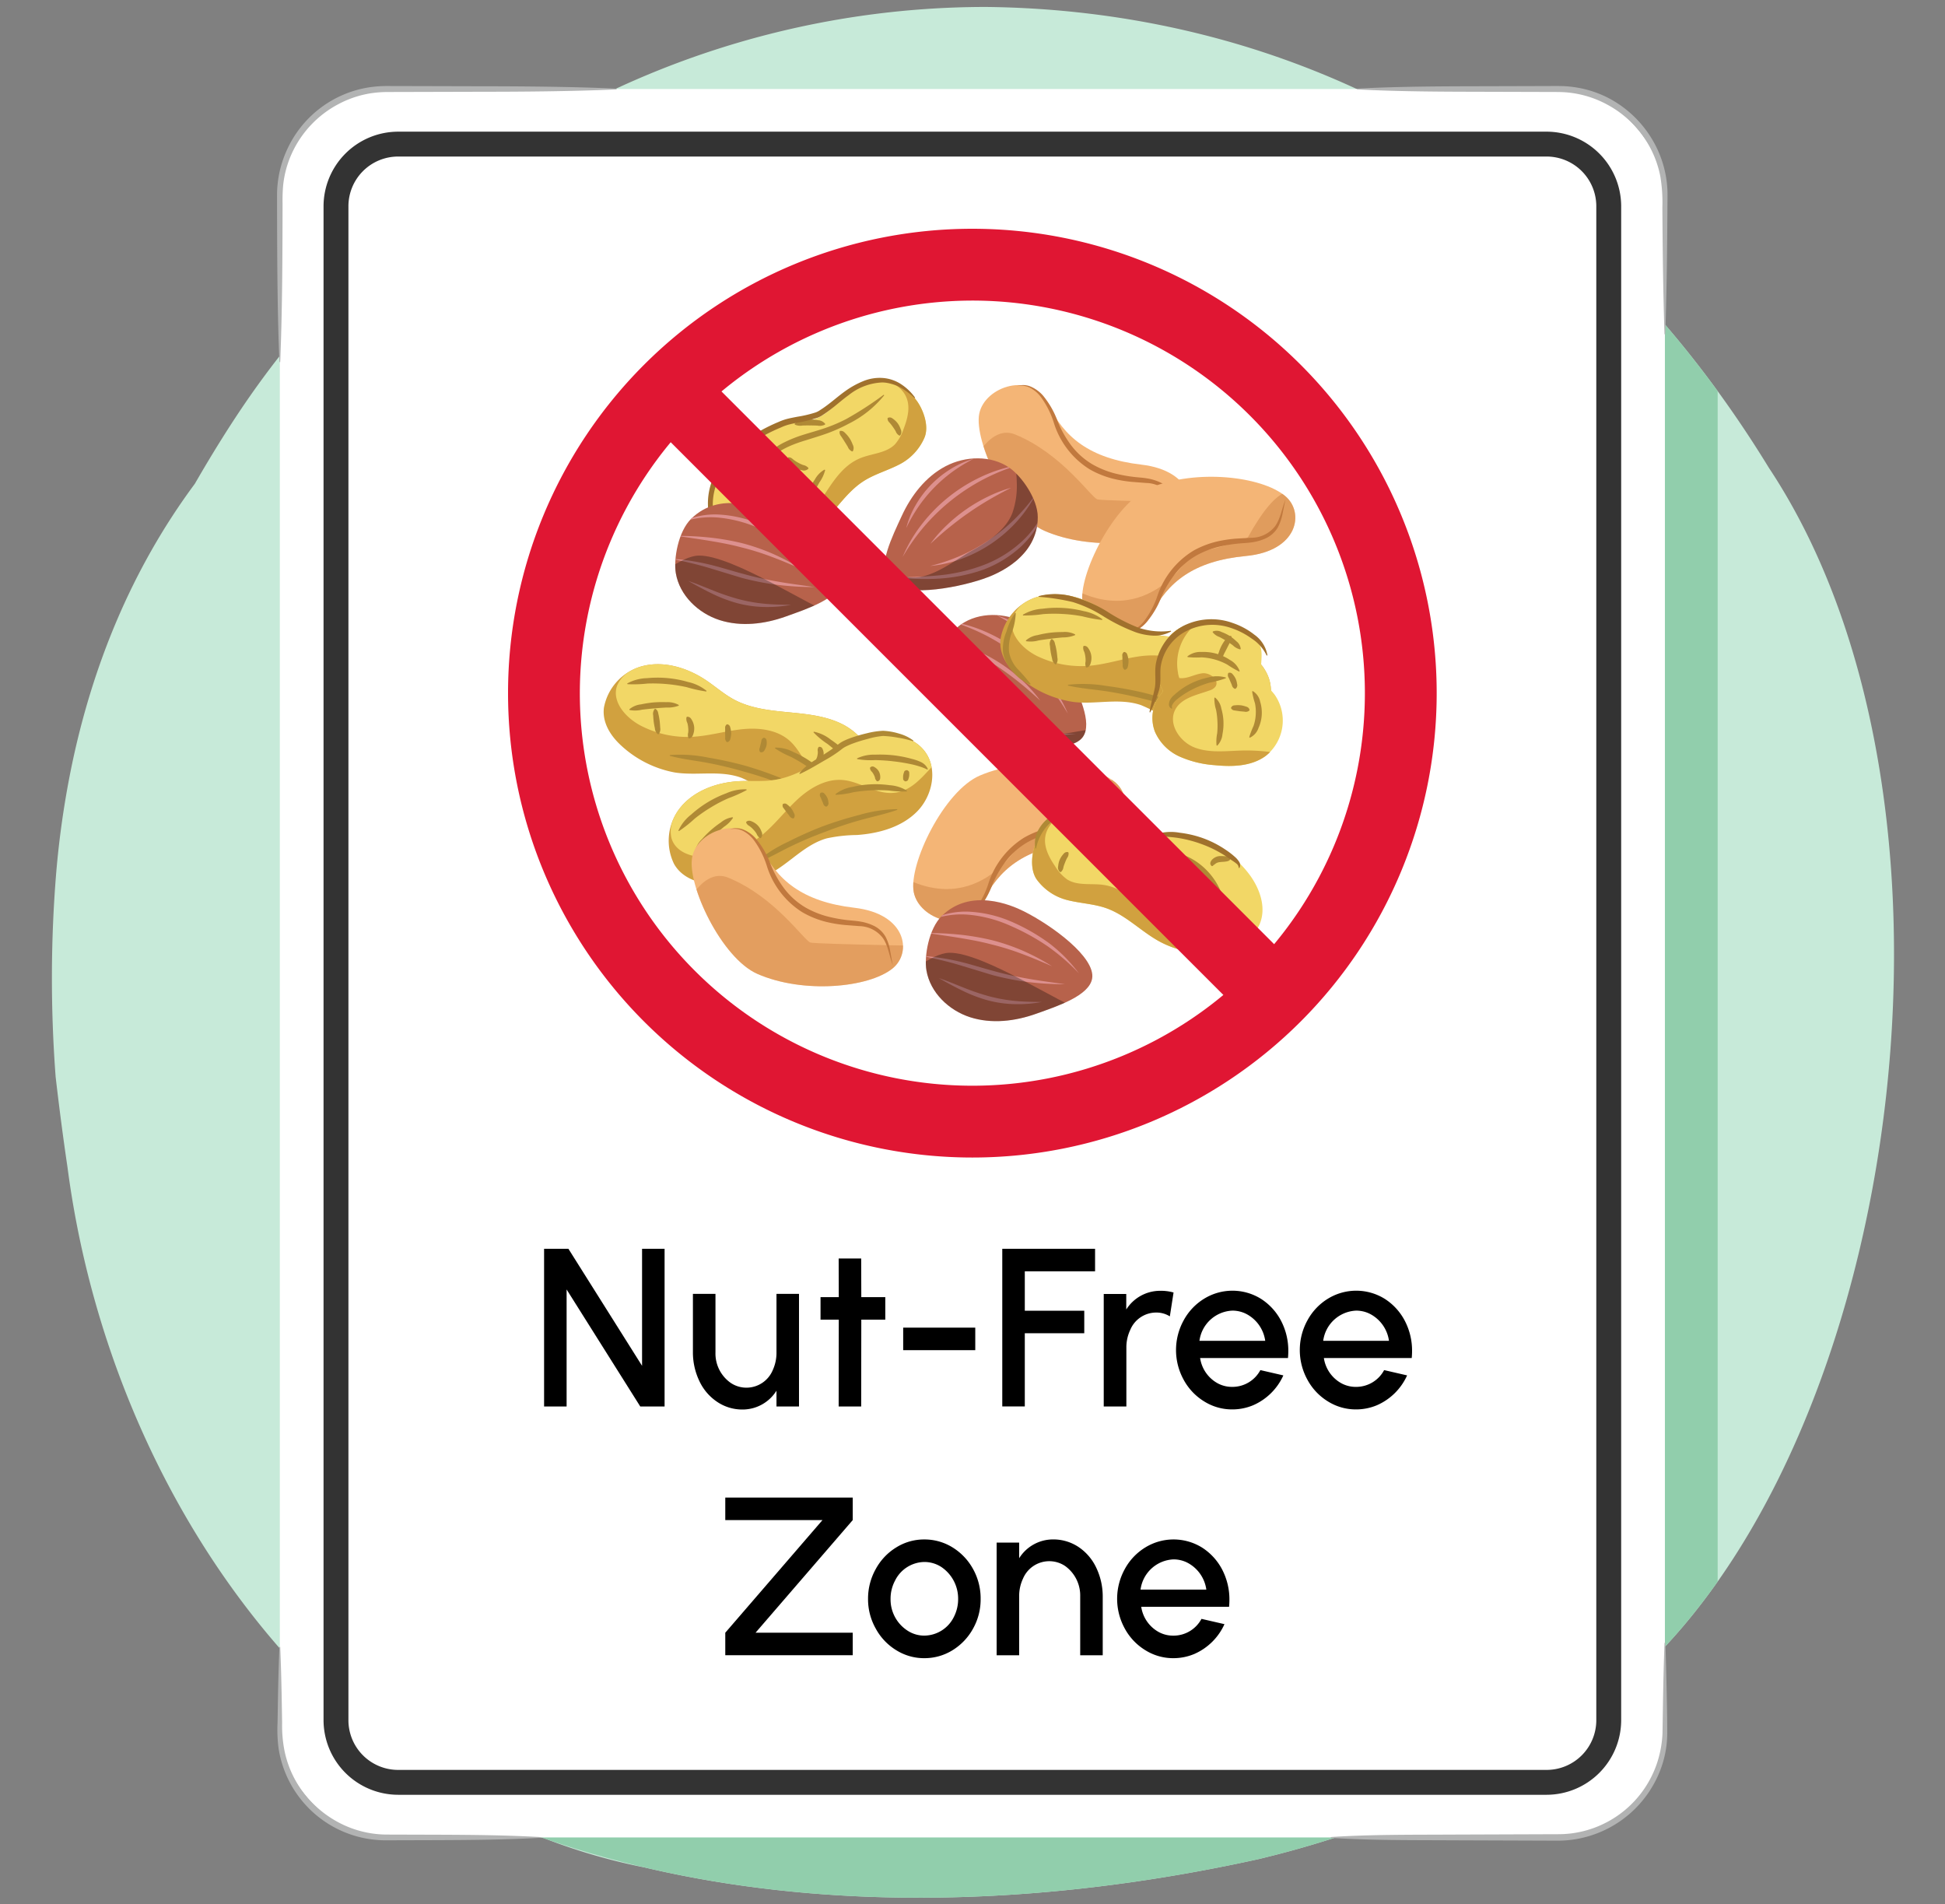
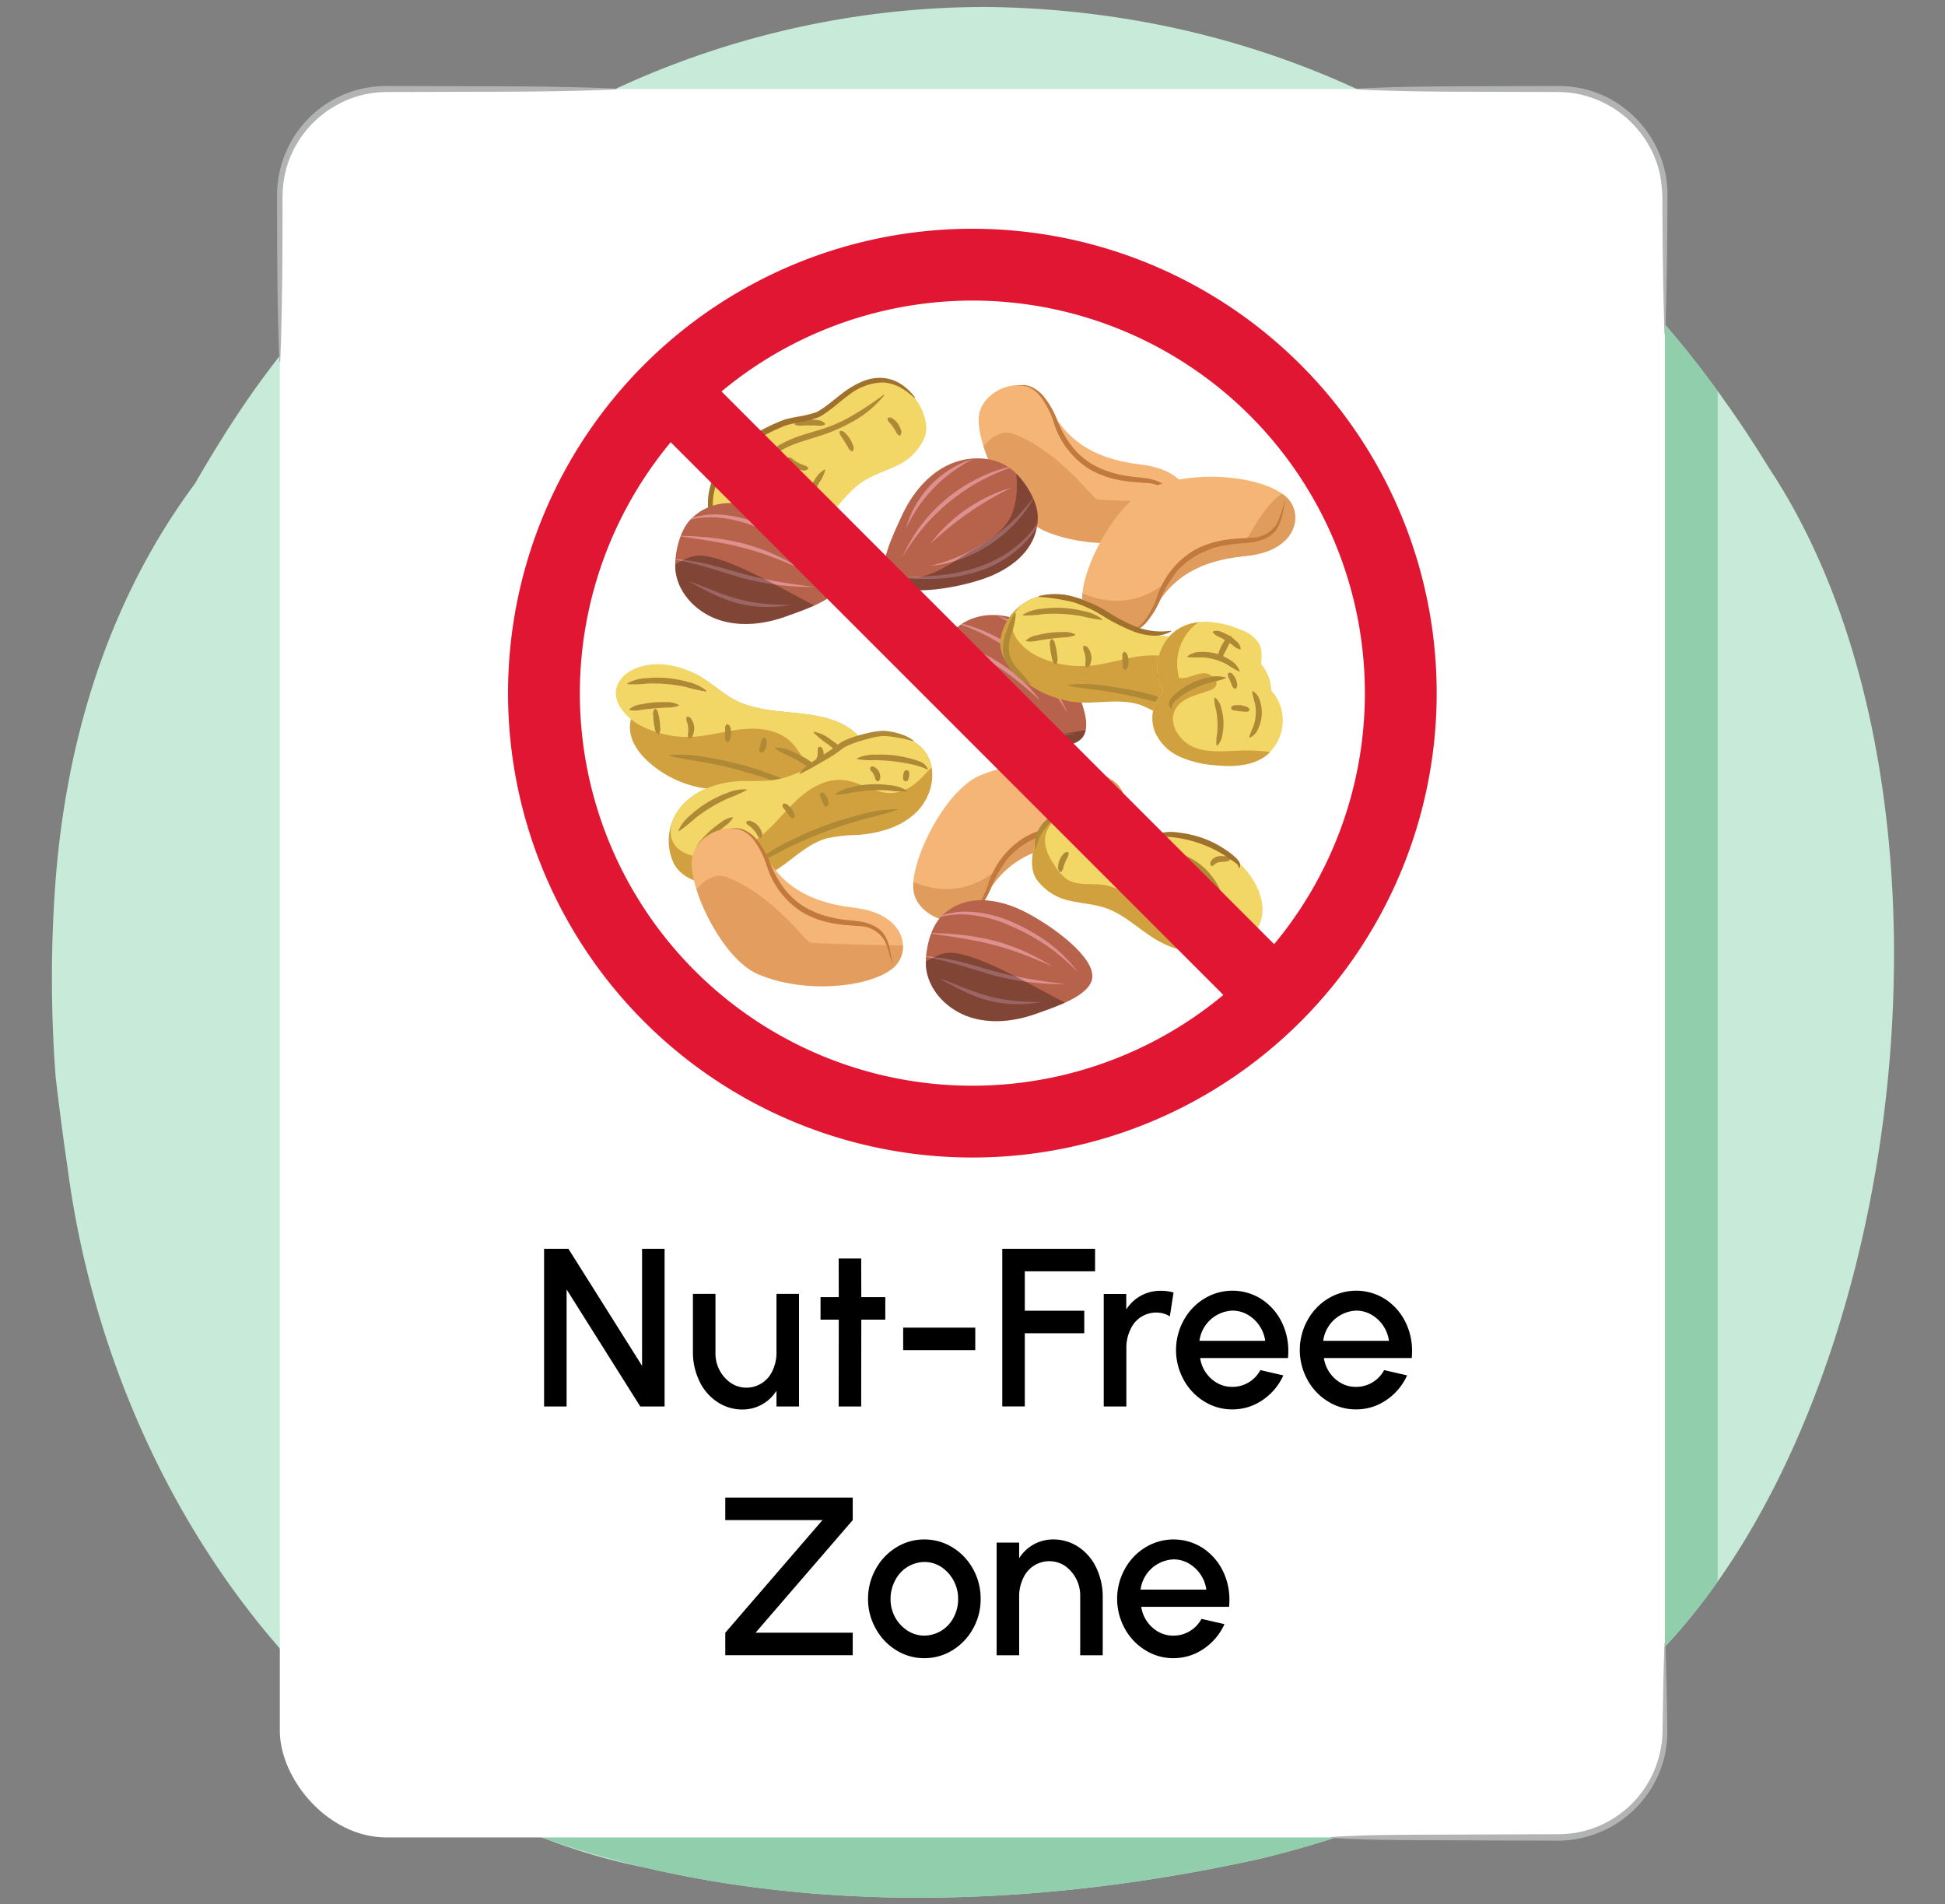
<svg xmlns="http://www.w3.org/2000/svg" width="380" height="372" viewBox="0 0 380 372">
  <rect x="0" y="0" width="380" height="372" fill="#808080" stroke="none" />
  <defs>
    <style>.cls-1,.cls-28{fill:none;}.cls-2{fill:#b7624b;}.cls-3{fill:#c7ead9;}.cls-4{clip-path:url(#clip-path);}.cls-5{fill:#91ceac;}.cls-6{fill:#fff;}.cls-7{fill:#b2b3b3;}.cls-8{fill:#333;}.cls-9{clip-path:url(#clip-path-2);}.cls-10{fill:#dd908e;}.cls-11{opacity:0.3;}.cls-12{fill:#f4b576;}.cls-13{clip-path:url(#clip-path-3);}.cls-14,.cls-17{fill:#d38b4a;}.cls-14{opacity:0.58;}.cls-15{fill:#c1793e;}.cls-16{clip-path:url(#clip-path-4);}.cls-17{opacity:0.53;}.cls-18{clip-path:url(#clip-path-5);}.cls-19{clip-path:url(#clip-path-6);}.cls-20{fill:#d1a13f;}.cls-21{fill:#f2d766;}.cls-22{fill:#af8935;}.cls-23{fill:#a0712d;}.cls-24{clip-path:url(#clip-path-7);}.cls-25{clip-path:url(#clip-path-8);}.cls-26{clip-path:url(#clip-path-9);}.cls-27{fill:#e01633;}.cls-28{stroke:#e01633;stroke-miterlimit:10;stroke-width:14.028px;}</style>
    <clipPath id="clip-path">
      <path class="cls-1" d="M345.6,91.4C305.7,26.18,247.04,1.905,192.544,1.358a171.814,171.814,0,0,0-92.507,27.114A179.7,179.7,0,0,0,48.823,77.4C45.1,82.744,41.564,88.44,38.062,94.509c-12.342,16.642-20.108,35.686-24.2,55.8a177.108,177.108,0,0,0-2.9,20.428c-.522,6.436-.8,12.995-.818,19.621s.22,13.317.728,20.018c4.026,34.629,11.223,74.293,30.275,103.762a98.091,98.091,0,0,0,13.1,16.282c53.35,43.248,126.157,47.207,191.647,32.753q8.048-1.917,16.129-4.574A192.5,192.5,0,0,0,310,334.906C370.279,293.933,390.674,159.363,345.6,91.4Z" />
    </clipPath>
    <clipPath id="clip-path-2">
      <path class="cls-2" d="M187.727,122c3.6-2.511,8.639-2.358,12.527-.314s6.719,5.72,8.555,9.711,4.743,9.826,2.73,12.592c-2.453,3.369-12.852,1.68-18.725-.326-2.69-.919-10.583-4.218-10.583-12.049C182.231,128.03,185.434,123.6,187.727,122Z" />
    </clipPath>
    <clipPath id="clip-path-3">
      <path class="cls-1" d="M217.8,152.752c-4.677-3.789-17.353-5.095-26.347-1.258-7.055,3.009-13.967,17.361-12.934,22.77s10.327,8.471,13.428,2.047,8.148-10.642,18.342-11.741S221.67,155.888,217.8,152.752Z" />
    </clipPath>
    <clipPath id="clip-path-4">
      <path class="cls-1" d="M230.426,102.645c-4.707,3.752-17.393,4.957-26.356,1.05-7.031-3.065-13.829-17.471-12.754-22.872s10.394-8.389,13.444-1.94,8.063,10.7,18.249,11.885S234.323,99.539,230.426,102.645Z" />
    </clipPath>
    <clipPath id="clip-path-5">
      <path class="cls-2" d="M197.25,91.4c-3.6-2.511-8.638-2.358-12.526-.313s-6.719,5.72-8.555,9.711-4.743,9.826-2.73,12.591c2.453,3.369,12.852,1.681,18.725-.326,2.69-.919,10.583-4.218,10.583-12.048C202.747,97.433,199.544,93,197.25,91.4Z" />
    </clipPath>
    <clipPath id="clip-path-6">
      <path class="cls-1" d="M251.092,96.9c-4.624-3.853-17.28-5.335-26.326-1.624-7.1,2.911-14.207,17.165-13.25,22.589s10.209,8.613,13.4,2.233,8.3-10.528,18.5-11.485S254.921,100.09,251.092,96.9Z" />
    </clipPath>
    <clipPath id="clip-path-7">
      <path class="cls-2" d="M132.038,111.98c.734,4.33,4.372,7.814,8.555,9.155s8.789.784,12.922-.7,10.334-3.5,10.9-6.878c.685-4.111-7.808-10.345-13.355-13.128-2.541-1.275-10.426-4.592-16.012.9C132.488,103.831,131.57,109.224,132.038,111.98Z" />
    </clipPath>
    <clipPath id="clip-path-8">
      <path class="cls-1" d="M174.353,189.21c-4.707,3.752-17.393,4.957-26.356,1.05-7.031-3.065-13.829-17.471-12.754-22.872s10.394-8.389,13.444-1.94,8.063,10.7,18.249,11.885S178.25,186.1,174.353,189.21Z" />
    </clipPath>
    <clipPath id="clip-path-9">
      <path class="cls-2" d="M181,189.566c.735,4.331,4.372,7.815,8.556,9.155s8.789.784,12.922-.7,10.333-3.5,10.9-6.877c.684-4.111-7.809-10.345-13.356-13.128-2.541-1.275-10.426-4.593-16.012.9C181.447,181.418,180.529,186.811,181,189.566Z" />
    </clipPath>
  </defs>
  <g id="Guides_Delete_Me_" data-name="Guides (Delete Me)">
    <path class="cls-3" d="M345.6,91.4C305.7,26.18,247.04,1.905,192.544,1.358a171.814,171.814,0,0,0-92.507,27.114A179.7,179.7,0,0,0,48.823,77.4C45.1,82.744,41.564,88.44,38.062,94.509c-12.342,16.642-20.108,35.686-24.2,55.8a177.108,177.108,0,0,0-2.9,20.428c-.522,6.436-.8,12.995-.818,19.621s.22,13.317.728,20.018c.671,5.772,1.43,11.683,2.318,17.661,8.356,64.031,51.069,124.578,112.7,136.758q9.695,2.273,19.625,3.639c33.057,4.59,67.631,1.966,100.376-5.261q8.048-1.917,16.129-4.574A192.5,192.5,0,0,0,310,334.906C370.279,293.933,390.674,159.363,345.6,91.4Z" />
    <g class="cls-4">
      <rect class="cls-5" x="84.976" y="30.697" width="250.609" height="341.55" rx="20.826" />
    </g>
    <rect class="cls-6" x="54.668" y="17.39" width="270.609" height="341.55" rx="20.826" />
    <path class="cls-7" d="M265.144,17.313c8.257-.435,16.514-.45,24.772-.468l12.386-.036c1.037,0,2.049-.02,3.123.014a22.131,22.131,0,0,1,3.162.368,20.957,20.957,0,0,1,5.986,2.13,21.624,21.624,0,0,1,8.8,8.953,21.167,21.167,0,0,1,2.067,5.987,20.764,20.764,0,0,1,.34,3.154c.022,1.071-.007,2.075-.009,3.116-.052,8.257-.148,16.515-.417,24.772H325.2c-.27-8.257-.366-16.515-.418-24.772a30.587,30.587,0,0,0-.4-6.07A20.026,20.026,0,0,0,322.37,28.8a20.431,20.431,0,0,0-8.391-8.382,20.216,20.216,0,0,0-8.608-2.417c-.989-.043-2.042-.027-3.069-.035l-12.386-.035c-8.258-.019-16.515-.033-24.772-.469Z" />
    <path class="cls-7" d="M54.592,70.729c-.375-9.181-.43-18.362-.456-27.543l-.007-3.443c.007-1.136-.036-2.312.083-3.491A21.088,21.088,0,0,1,55.99,29.44,21.223,21.223,0,0,1,72.179,17.05a23.558,23.558,0,0,1,3.523-.245l3.443.008,13.772.036c9.181.008,18.362.066,27.543.464v.153c-9.181.4-18.362.457-27.543.464l-13.772.036-3.443.009a22.222,22.222,0,0,0-3.337.259,20.2,20.2,0,0,0-6.3,2.137,20.508,20.508,0,0,0-9.024,9.547,19.943,19.943,0,0,0-1.735,6.435,33.226,33.226,0,0,0-.1,3.39L55.2,43.186c-.025,9.181-.08,18.362-.455,27.543Z" />
-     <path class="cls-8" d="M302.173,30.58a9.712,9.712,0,0,1,9.7,9.7V336.049a9.712,9.712,0,0,1-9.7,9.7H77.773a9.712,9.712,0,0,1-9.7-9.7V40.281a9.712,9.712,0,0,1,9.7-9.7h224.4m0-4.86H77.773A14.6,14.6,0,0,0,63.212,40.281V336.049a14.6,14.6,0,0,0,14.561,14.56h224.4a14.6,14.6,0,0,0,14.561-14.56V40.281A14.6,14.6,0,0,0,302.173,25.72Z" />
    <path class="cls-2" d="M187.727,122c3.6-2.511,8.639-2.358,12.527-.314s6.719,5.72,8.555,9.711,4.743,9.826,2.73,12.592c-2.453,3.369-12.852,1.68-18.725-.326-2.69-.919-10.583-4.218-10.583-12.049C182.231,128.03,185.434,123.6,187.727,122Z" />
    <g class="cls-9">
      <path class="cls-10" d="M208.635,139.414a40.674,40.674,0,0,0-4.268-6.026,39.272,39.272,0,0,0-11.429-9.1,40.607,40.607,0,0,0-6.828-2.813,27.994,27.994,0,0,1,7.111,2.24,31.485,31.485,0,0,1,11.639,9.271A28.089,28.089,0,0,1,208.635,139.414Z" />
      <path class="cls-10" d="M203.245,141.159A23.992,23.992,0,0,1,197,139.717a27.163,27.163,0,0,1-10.606-7.155,24.029,24.029,0,0,1-3.673-5.249,37.6,37.6,0,0,0,4.133,4.8,35.432,35.432,0,0,0,10.385,7.009A37.388,37.388,0,0,0,203.245,141.159Z" />
      <path class="cls-10" d="M203.214,136.841c-1.2-1.09-2.4-2.164-3.641-3.176s-2.515-1.983-3.833-2.887c-1.308-.92-2.666-1.765-4.042-2.586s-2.806-1.559-4.246-2.307A26.506,26.506,0,0,1,192,127.629a31.321,31.321,0,0,1,8,5.559A26.774,26.774,0,0,1,203.214,136.841Z" />
      <path class="cls-10" d="M210.281,143.33a47.617,47.617,0,0,1-8.719.3,31.605,31.605,0,0,1-8.6-1.718,22.563,22.563,0,0,1-7.5-4.583,18.847,18.847,0,0,1-2.825-3.377,15.1,15.1,0,0,1-1.8-3.982,18.352,18.352,0,0,0,5.05,6.885,23.21,23.21,0,0,0,7.356,4.278A33.7,33.7,0,0,0,201.616,143,78.078,78.078,0,0,0,210.281,143.33Z" />
      <path class="cls-10" d="M207.92,133.742a31.631,31.631,0,0,0-2.4-4.169,28.614,28.614,0,0,0-6.609-6.8,31.563,31.563,0,0,0-4.1-2.519,17.337,17.337,0,0,1,4.453,1.988,20.045,20.045,0,0,1,6.79,6.993A17.344,17.344,0,0,1,207.92,133.742Z" />
      <path class="cls-11" d="M185.668,119.326a.459.459,0,0,1,.667.272c.377,1.728.016,3.453-.006,5.2a15.991,15.991,0,0,0,.864,6.024c1.288,3.341,4.752,5.595,7.755,7.263,3.25,1.806,6.6,4.549,10.254,5.22,3.526.648,8.7-2.058,11.778-.078a2.5,2.5,0,0,1,.5,3.86c-3.1,3.558-10.254,2.221-14.308,1.457a34.707,34.707,0,0,1-13.679-5.908c-3.806-2.734-7.353-6.209-8.256-11C180.494,127.7,181.874,121.4,185.668,119.326Z" />
    </g>
    <path class="cls-12" d="M217.8,152.752c-4.677-3.789-17.353-5.095-26.347-1.258-7.055,3.009-13.967,17.361-12.934,22.77s10.327,8.471,13.428,2.047,8.148-10.642,18.342-11.741S221.67,155.888,217.8,152.752Z" />
    <g class="cls-13">
      <path class="cls-14" d="M219.583,164.364c2.689-6.842,7.8-10.006,3.907-11.653s-6.846-3-12.876,8.221c-1.377,1.1-11.136,3.4-11.136,3.4s-9,16.982-26.171,5.158c-11.687-8.046-1.313,20.278,7.915,16.593s23-14.393,24.23-14.72S219.583,164.364,219.583,164.364Z" />
    </g>
    <path class="cls-15" d="M217.884,153.408c-.225.922-.362,1.856-.554,2.789a9.146,9.146,0,0,1-.917,2.757A5.3,5.3,0,0,1,214.244,161a9.518,9.518,0,0,1-2.824.883c-.979.163-1.92.183-2.84.3a27.654,27.654,0,0,0-2.747.458,17.776,17.776,0,0,0-5.137,1.917,14.345,14.345,0,0,0-4.1,3.578,20.707,20.707,0,0,0-2.757,4.793,16.834,16.834,0,0,1-2.9,4.978,6.707,6.707,0,0,1-2.347,1.705,3.682,3.682,0,0,1-2.819.067,3.736,3.736,0,0,0,2.708-.314,6.335,6.335,0,0,0,2.081-1.782,17.208,17.208,0,0,0,2.534-4.94,16.419,16.419,0,0,1,7.041-9.044,18.111,18.111,0,0,1,5.475-2.009,25.4,25.4,0,0,1,2.866-.4l2.82-.195a5.923,5.923,0,0,0,4.629-2.341C216.956,157.146,217.175,155.162,217.884,153.408Z" />
    <path class="cls-12" d="M230.426,102.645c-4.707,3.752-17.393,4.957-26.356,1.05-7.031-3.065-13.829-17.471-12.754-22.872s10.394-8.389,13.444-1.94,8.063,10.7,18.249,11.885S234.323,99.539,230.426,102.645Z" />
    <g class="cls-16">
      <path class="cls-17" d="M243.332,98.33c2.634,6.863-8.5,4.527-12.4,6.144s-20,16.59-20.069,12.413c-1.368-1.113-12.989-4.175-12.989-4.175s-3.578-28.961-8.815-15.773.08-15.82,9.279-12.062,14.852,12.344,16.082,12.68S243.332,98.33,243.332,98.33Z" />
    </g>
    <path class="cls-15" d="M230.517,101.99c-.695-1.76-.9-3.746-1.916-5.26a5.923,5.923,0,0,0-4.61-2.377l-2.818-.217a25.383,25.383,0,0,1-2.863-.427,18.09,18.09,0,0,1-5.458-2.053,16.425,16.425,0,0,1-6.971-9.1,17.153,17.153,0,0,0-2.494-4.96,6.326,6.326,0,0,0-2.067-1.8,3.733,3.733,0,0,0-2.706-.336,3.683,3.683,0,0,1,2.819.089,6.739,6.739,0,0,1,2.334,1.724,16.844,16.844,0,0,1,2.862,5,20.674,20.674,0,0,0,2.719,4.815,14.384,14.384,0,0,0,4.069,3.611,17.835,17.835,0,0,0,5.122,1.957,27.6,27.6,0,0,0,2.744.479c.918.125,1.859.152,2.837.322a9.542,9.542,0,0,1,2.818.906,5.3,5.3,0,0,1,2.152,2.065,9.134,9.134,0,0,1,.9,2.764C230.17,100.131,230.3,101.065,230.517,101.99Z" />
    <path class="cls-2" d="M197.25,91.4c-3.6-2.511-8.638-2.358-12.526-.313s-6.719,5.72-8.555,9.711-4.743,9.826-2.73,12.591c2.453,3.369,12.852,1.681,18.725-.326,2.69-.919,10.583-4.218,10.583-12.048C202.747,97.433,199.544,93,197.25,91.4Z" />
    <g class="cls-18">
      <path class="cls-10" d="M176.343,108.817a28.089,28.089,0,0,1,3.775-6.429,31.5,31.5,0,0,1,11.639-9.272,28.034,28.034,0,0,1,7.111-2.24,40.691,40.691,0,0,0-6.828,2.813,39.316,39.316,0,0,0-11.429,9.1A40.683,40.683,0,0,0,176.343,108.817Z" />
      <path class="cls-10" d="M181.733,110.562a37.49,37.49,0,0,0,6-2.033,35.432,35.432,0,0,0,10.385-7.009,37.459,37.459,0,0,0,4.133-4.8,23.981,23.981,0,0,1-3.673,5.249,27.163,27.163,0,0,1-10.606,7.155A23.993,23.993,0,0,1,181.733,110.562Z" />
      <path class="cls-10" d="M181.764,106.244a26.655,26.655,0,0,1,3.22-3.653,31.358,31.358,0,0,1,8-5.56,26.588,26.588,0,0,1,4.547-1.744c-1.44.748-2.864,1.494-4.246,2.308s-2.734,1.665-4.042,2.585c-1.318.9-2.583,1.883-3.833,2.887S182.966,105.154,181.764,106.244Z" />
      <path class="cls-10" d="M174.7,112.733a77.837,77.837,0,0,0,8.665-.333,33.66,33.66,0,0,0,8.371-1.863,23.2,23.2,0,0,0,7.356-4.278,18.341,18.341,0,0,0,5.05-6.884,15.1,15.1,0,0,1-1.8,3.982,18.875,18.875,0,0,1-2.825,3.376,22.576,22.576,0,0,1-7.5,4.584,31.6,31.6,0,0,1-8.6,1.717A47.617,47.617,0,0,1,174.7,112.733Z" />
      <path class="cls-10" d="M177.058,103.145a17.329,17.329,0,0,1,1.859-4.509,20.023,20.023,0,0,1,6.79-6.993,17.337,17.337,0,0,1,4.453-1.988,31.666,31.666,0,0,0-4.1,2.518,28.563,28.563,0,0,0-6.609,6.8A31.357,31.357,0,0,0,177.058,103.145Z" />
      <path class="cls-11" d="M199.31,88.729a.459.459,0,0,0-.667.271c-.377,1.729-.016,3.454.006,5.2a16,16,0,0,1-.864,6.025c-1.289,3.341-4.752,5.594-7.755,7.263-3.25,1.8-6.6,4.549-10.254,5.22-3.526.647-8.7-2.059-11.779-.078a2.5,2.5,0,0,0-.5,3.859c3.1,3.559,10.254,2.221,14.308,1.458a34.721,34.721,0,0,0,13.679-5.908c3.806-2.734,7.353-6.209,8.256-11.005C204.484,97.1,203.1,90.807,199.31,88.729Z" />
    </g>
    <path class="cls-12" d="M251.092,96.9c-4.624-3.853-17.28-5.335-26.326-1.624-7.1,2.911-14.207,17.165-13.25,22.589s10.209,8.613,13.4,2.233,8.3-10.528,18.5-11.485S254.921,100.09,251.092,96.9Z" />
    <g class="cls-19">
      <path class="cls-14" d="M252.716,108.536c2.784-6.8,7.935-9.9,4.069-11.6s-6.8-3.093-12.989,8.041c-1.392,1.082-11.183,3.247-11.183,3.247s-9.229,16.855-26.239,4.794c-11.575-8.208-1.595,20.257,7.683,16.7s23.2-14.071,24.433-14.381S252.716,108.536,252.716,108.536Z" />
    </g>
    <path class="cls-15" d="M251.17,97.557c-.238.92-.388,1.851-.593,2.782a9.164,9.164,0,0,1-.955,2.743,5.3,5.3,0,0,1-2.2,2.018,9.53,9.53,0,0,1-2.837.844c-.981.149-1.923.156-2.843.261a27.459,27.459,0,0,0-2.754.419,17.814,17.814,0,0,0-5.163,1.845,14.386,14.386,0,0,0-4.147,3.521,20.672,20.672,0,0,0-2.823,4.755,16.863,16.863,0,0,1-2.971,4.936,6.718,6.718,0,0,1-2.371,1.673,3.681,3.681,0,0,1-2.82.027,3.735,3.735,0,0,0,2.713-.276,6.313,6.313,0,0,0,2.105-1.753,17.162,17.162,0,0,0,2.6-4.9,16.427,16.427,0,0,1,7.167-8.945,18.132,18.132,0,0,1,5.5-1.933,25.4,25.4,0,0,1,2.871-.364l2.823-.156a5.923,5.923,0,0,0,4.661-2.276C250.189,101.283,250.436,99.3,251.17,97.557Z" />
-     <path class="cls-20" d="M137.959,132.894c1.823,1.225,3.48,2.7,5.413,3.747,3.187,1.719,6.894,2.135,10.5,2.483s7.306.685,10.56,2.275,6.011,4.746,6.018,8.367c.007,4.293-3.974,7.845-8.217,8.5s-8.534-1-12.158-3.306a29.518,29.518,0,0,0-5.123-2.981c-4.211-1.605-8.814-.381-13.163-1.085a21.056,21.056,0,0,1-10.575-5.386c-2-1.881-3.584-4.419-3.223-7.269a10.369,10.369,0,0,1,6.839-7.911C129.274,128.86,134.2,130.37,137.959,132.894Z" />
+     <path class="cls-20" d="M137.959,132.894c1.823,1.225,3.48,2.7,5.413,3.747,3.187,1.719,6.894,2.135,10.5,2.483s7.306.685,10.56,2.275,6.011,4.746,6.018,8.367c.007,4.293-3.974,7.845-8.217,8.5s-8.534-1-12.158-3.306c-4.211-1.605-8.814-.381-13.163-1.085a21.056,21.056,0,0,1-10.575-5.386c-2-1.881-3.584-4.419-3.223-7.269a10.369,10.369,0,0,1,6.839-7.911C129.274,128.86,134.2,130.37,137.959,132.894Z" />
    <path class="cls-21" d="M164.431,141.4c-3.254-1.59-6.955-1.927-10.56-2.275s-7.312-.764-10.5-2.483c-1.933-1.042-3.59-2.522-5.413-3.747-3.755-2.524-8.685-4.034-13.13-2.567a9.491,9.491,0,0,0-1.572.7,5.832,5.832,0,0,0-2.671,2.872c-1.161,3.125,1.665,6.336,4.627,7.867a19.777,19.777,0,0,0,9.967,2.173c3.284-.157,6.475-1.132,9.745-1.479s6.852.044,9.318,2.218c2.4,2.118,3.352,5.576,5.9,7.519,2.924,2.233,6.241,1.395,9.531.8a7.227,7.227,0,0,0,.779-3.228C170.442,146.145,167.685,142.988,164.431,141.4Z" />
    <path class="cls-22" d="M128.059,138.467c.529.351.507.773.61,1.179s.154.818.218,1.229c.04.413.083.827.093,1.244a1.6,1.6,0,0,1-.289,1.294l-.143.018a1.591,1.591,0,0,1-.605-1.179c-.1-.407-.158-.818-.223-1.228-.042-.414-.089-.827-.1-1.245a1.52,1.52,0,0,1,.3-1.294Z" />
    <path class="cls-22" d="M134.229,140.018c.625-.027.824.422,1.026.783a3.388,3.388,0,0,1,.369,1.229,3.447,3.447,0,0,1-.139,1.274c-.122.4-.271.856-.859.961l-.122-.075a1.805,1.805,0,0,1-.042-1.106,4.52,4.52,0,0,0-.01-.945,4.585,4.585,0,0,0-.17-.929,1.665,1.665,0,0,1-.159-1.1Z" />
    <path class="cls-22" d="M142.1,141.483c.542.168.532.509.622.807a4.174,4.174,0,0,1,.124.937,4.288,4.288,0,0,1-.119.938c-.075.3-.1.633-.609.814l-.139-.035a1.012,1.012,0,0,1-.291-.9l-.019-.807.006-.806c.015-.28-.107-.513.286-.908Z" />
    <path class="cls-22" d="M149.3,144.114c.515.187.456.5.492.772a2.748,2.748,0,0,1-.063.843,2.835,2.835,0,0,1-.341.774.718.718,0,0,1-.791.456l-.116-.085a.836.836,0,0,1-.042-.812c.05-.209.109-.409.147-.615.061-.2.1-.405.152-.614a.791.791,0,0,1,.42-.7Z" />
    <path class="cls-22" d="M130.862,147.5a27.007,27.007,0,0,1,7.481.492,73.393,73.393,0,0,1,7.335,1.611,75.1,75.1,0,0,1,7.091,2.473,28,28,0,0,1,6.631,3.5l-.066.127c-2.407-.743-4.633-1.785-6.942-2.669a73.844,73.844,0,0,0-7.034-2.3c-2.368-.689-4.769-1.271-7.2-1.725s-4.875-.7-7.311-1.366Z" />
    <path class="cls-22" d="M151.449,146.044a7.19,7.19,0,0,1,3.515.845,19.645,19.645,0,0,1,6,4.018,7.466,7.466,0,0,1,2.126,2.923l-.111.089a18.92,18.92,0,0,1-2.721-2.24,30.309,30.309,0,0,0-5.741-3.834,17.244,17.244,0,0,1-3.107-1.664Z" />
    <path class="cls-22" d="M159,142.936a7.691,7.691,0,0,1,3.286,1.537,22.721,22.721,0,0,1,5.285,4.952,9.174,9.174,0,0,1,1.041,1.538,2.777,2.777,0,0,1,.267,1.891l-.142.013a9.814,9.814,0,0,0-.9-1.444,15.486,15.486,0,0,0-1.069-1.33,34.257,34.257,0,0,0-2.442-2.5c-.84-.806-1.74-1.546-2.657-2.267a15.316,15.316,0,0,1-2.736-2.267Z" />
    <path class="cls-22" d="M160.015,145.892c.572-.042.681.368.793.672a2.132,2.132,0,0,1-.3,1.961c-.189.266-.443.593-.953.41l-.084-.116a1.147,1.147,0,0,1,.128-.812,2.767,2.767,0,0,0,.138-.6,2.933,2.933,0,0,0,.042-.615,1.059,1.059,0,0,1,.123-.814Z" />
    <path class="cls-22" d="M165.515,150.651c.213.468.03.545-.062.711a3.245,3.245,0,0,1-.345.433,3.311,3.311,0,0,1-.433.345c-.157.1-.262.256-.708.072l-.1-.1c-.188-.445-.035-.551.066-.709a3.47,3.47,0,0,1,.341-.436,3.237,3.237,0,0,1,.43-.348c.165-.094.24-.278.711-.069Z" />
    <path class="cls-22" d="M122.954,138.558a4.289,4.289,0,0,1,2.3-.963,20.616,20.616,0,0,1,2.448-.378,20.878,20.878,0,0,1,2.476-.048,4.485,4.485,0,0,1,2.436.544l-.011.143a6.153,6.153,0,0,1-2.421.36c-.8.046-1.588.092-2.378.174-.792.058-1.58.154-2.371.246a5.745,5.745,0,0,1-2.447.06Z" />
    <path class="cls-22" d="M122.545,133.513a8.422,8.422,0,0,1,3.881-1.037,21.3,21.3,0,0,1,7.993.748,8.731,8.731,0,0,1,3.625,1.73l-.058.131a27.282,27.282,0,0,1-3.828-.848,30.516,30.516,0,0,0-7.662-.707,24.364,24.364,0,0,1-3.918.122Z" />
    <path class="cls-20" d="M215.22,118.917c1.865,1.159,3.575,2.578,5.544,3.551,3.247,1.6,6.966,1.886,10.581,2.1s7.326.422,10.635,1.893,6.178,4.527,6.315,8.146c.161,4.29-3.689,7.982-7.906,8.788s-8.565-.695-12.269-2.866a29.471,29.471,0,0,0-5.227-2.795c-4.266-1.452-8.822-.064-13.193-.611a21.04,21.04,0,0,1-10.762-5c-2.071-1.807-3.741-4.286-3.483-7.148a10.369,10.369,0,0,1,6.55-8.151C206.4,115.2,211.376,116.53,215.22,118.917Z" />
    <path class="cls-21" d="M241.98,126.465c-3.309-1.471-7.02-1.675-10.635-1.893s-7.334-.5-10.581-2.1c-1.969-.973-3.679-2.392-5.544-3.551-3.844-2.387-8.825-3.718-13.215-2.092a9.45,9.45,0,0,0-1.546.752,5.833,5.833,0,0,0-2.565,2.966c-1.049,3.164,1.892,6.272,4.906,7.695a19.776,19.776,0,0,0,10.039,1.814c3.276-.275,6.431-1.364,9.685-1.829s6.85-.2,9.392,1.882c2.475,2.03,3.551,5.452,6.163,7.3,3,2.126,6.287,1.17,9.554.457a7.223,7.223,0,0,0,.662-3.253C248.158,130.992,245.289,127.936,241.98,126.465Z" />
    <path class="cls-22" d="M205.526,124.843c.542.332.534.754.652,1.156s.184.812.262,1.22c.055.413.113.824.138,1.241a1.591,1.591,0,0,1-.243,1.3l-.141.024a1.594,1.594,0,0,1-.648-1.157c-.11-.4-.187-.812-.267-1.22-.056-.411-.118-.822-.143-1.239a1.524,1.524,0,0,1,.248-1.305Z" />
    <path class="cls-22" d="M211.748,126.171c.624-.049.839.392,1.054.746a3.23,3.23,0,0,1,.319,2.493c-.107.4-.24.865-.824.991l-.125-.07a1.813,1.813,0,0,1-.081-1.1,4.5,4.5,0,0,0-.044-.944,4.693,4.693,0,0,0-.2-.922,1.67,1.67,0,0,1-.2-1.09Z" />
    <path class="cls-22" d="M219.671,127.352c.547.149.55.489.651.784a4.216,4.216,0,0,1,.157.932,4.313,4.313,0,0,1-.085.942c-.065.3-.081.636-.58.836l-.14-.03a1.013,1.013,0,0,1-.323-.894l-.048-.805-.023-.806c0-.28-.126-.509.253-.918Z" />
    <path class="cls-22" d="M226.96,129.723c.522.168.474.483.52.754a2.749,2.749,0,0,1-.033.844,2.8,2.8,0,0,1-.313.786c-.14.235-.259.521-.774.484l-.118-.081a.835.835,0,0,1-.072-.809c.042-.212.095-.414.125-.621.054-.2.083-.408.129-.618a.792.792,0,0,1,.4-.713Z" />
    <path class="cls-22" d="M208.652,133.772a27.027,27.027,0,0,1,7.494.223,73.534,73.534,0,0,1,7.388,1.346,74.918,74.918,0,0,1,7.175,2.217,27.972,27.972,0,0,1,6.753,3.256l-.061.129c-2.432-.656-4.7-1.617-7.034-2.417a73.661,73.661,0,0,0-7.112-2.043c-2.391-.6-4.811-1.1-7.253-1.465s-4.9-.527-7.355-1.1Z" />
    <path class="cls-22" d="M229.173,131.574a7.2,7.2,0,0,1,3.544.718,19.615,19.615,0,0,1,6.138,3.8,7.454,7.454,0,0,1,2.23,2.844l-.108.094a18.96,18.96,0,0,1-2.8-2.141,27.888,27.888,0,0,0-2.834-1.981,28.378,28.378,0,0,0-3.042-1.645,17.191,17.191,0,0,1-3.164-1.55Z" />
    <path class="cls-22" d="M236.607,128.2a7.7,7.7,0,0,1,3.339,1.419,22.707,22.707,0,0,1,5.46,4.758,9.2,9.2,0,0,1,1.1,1.5,2.785,2.785,0,0,1,.335,1.88l-.143.018a9.789,9.789,0,0,0-.953-1.411,15.626,15.626,0,0,0-1.116-1.29,34,34,0,0,0-2.53-2.407c-.868-.776-1.794-1.483-2.736-2.171a15.226,15.226,0,0,1-2.816-2.167Z" />
    <path class="cls-22" d="M237.729,131.114c.57-.062.694.343.816.644a2.136,2.136,0,0,1-.231,1.97c-.18.273-.421.609-.937.444l-.089-.113a1.144,1.144,0,0,1,.1-.816,2.831,2.831,0,0,0,.116-.606,2.877,2.877,0,0,0,.02-.616,1.051,1.051,0,0,1,.094-.817Z" />
    <path class="cls-22" d="M243.4,135.672c.23.461.05.544-.037.714a3.143,3.143,0,0,1-.328.444,3.3,3.3,0,0,1-.421.36c-.153.108-.252.266-.7.1l-.106-.1c-.2-.437-.054-.549.041-.71a3.394,3.394,0,0,1,.325-.448,3.155,3.155,0,0,1,.417-.363c.162-.1.23-.287.708-.095Z" />
    <path class="cls-22" d="M200.428,125.117a4.3,4.3,0,0,1,2.267-1.044,20.311,20.311,0,0,1,2.433-.466,20.659,20.659,0,0,1,2.473-.137,4.478,4.478,0,0,1,2.454.456l-.006.143a6.136,6.136,0,0,1-2.406.447c-.793.074-1.584.149-2.37.259-.79.086-1.574.211-2.361.331a5.744,5.744,0,0,1-2.443.149Z" />
    <path class="cls-22" d="M199.838,120.091a8.4,8.4,0,0,1,3.841-1.176,21.241,21.241,0,0,1,8.014.46,8.722,8.722,0,0,1,3.685,1.6l-.053.134a27.432,27.432,0,0,1-3.856-.71,28.527,28.527,0,0,0-3.827-.459,28.837,28.837,0,0,0-3.855.027,24.368,24.368,0,0,1-3.912.264Z" />
    <path class="cls-20" d="M144.557,152.593c2.194-.1,4.406.1,6.58-.209,3.585-.515,6.811-2.386,9.916-4.252s6.279-3.8,9.84-4.455,7.655.237,9.815,3.144c2.561,3.446,1.475,8.669-1.546,11.719s-7.456,4.273-11.738,4.578a29.49,29.49,0,0,0-5.892.652c-4.339,1.217-7.31,4.939-11.224,6.961a21.054,21.054,0,0,1-11.7,1.964c-2.73-.319-5.51-1.418-6.916-3.924a10.366,10.366,0,0,1,.789-10.427C135.177,154.52,140.037,152.8,144.557,152.593Z" />
    <path class="cls-21" d="M170.893,143.676c-3.561.659-6.736,2.591-9.84,4.456s-6.331,3.737-9.916,4.252c-2.174.312-4.386.109-6.58.209-4.52.206-9.38,1.927-12.08,5.751a9.426,9.426,0,0,0-.849,1.494,5.832,5.832,0,0,0-.438,3.9c.926,3.2,5.109,4.1,8.4,3.569a19.78,19.78,0,0,0,9.3-4.184c2.546-2.08,4.531-4.763,6.952-6.988s5.533-4.042,8.809-3.761c3.189.273,6.012,2.486,9.213,2.534,3.678.054,5.845-2.592,8.136-5.028a7.217,7.217,0,0,0-1.295-3.057C178.548,143.914,174.454,143.018,170.893,143.676Z" />
    <path class="cls-22" d="M139.916,162.964c.635-.033.868.319,1.192.584s.611.565.907.858c.278.308.559.615.815.945a1.589,1.589,0,0,1,.537,1.212l-.1.1a1.6,1.6,0,0,1-1.189-.587c-.318-.271-.613-.564-.91-.855-.279-.308-.562-.612-.819-.942s-.593-.582-.533-1.215Z" />
    <path class="cls-22" d="M145.8,160.539c.487-.394.914-.152,1.291.018a3.229,3.229,0,0,1,1.674,1.875,1.119,1.119,0,0,1-.119,1.284l-.142.012a1.806,1.806,0,0,1-.692-.864,4.5,4.5,0,0,0-.57-.753,4.6,4.6,0,0,0-.69-.646c-.262-.21-.537-.245-.78-.786Z" />
    <path class="cls-22" d="M153,157.03c.536-.187.73.092.98.278a4.151,4.151,0,0,1,.658.68,4.281,4.281,0,0,1,.462.825.9.9,0,0,1,0,1.016l-.133.055a1.009,1.009,0,0,1-.771-.554l-.5-.637-.476-.652c-.155-.233-.391-.348-.31-.9Z" />
    <path class="cls-22" d="M160.351,154.86c.525-.156.665.13.856.328a2.5,2.5,0,0,1,.636,1.54.717.717,0,0,1-.364.837h-.143a.836.836,0,0,1-.518-.627c-.084-.2-.155-.394-.247-.582-.07-.2-.163-.384-.244-.583a.791.791,0,0,1-.077-.811Z" />
    <path class="cls-22" d="M147.546,168.557a27.018,27.018,0,0,1,6.305-4.055,73.5,73.5,0,0,1,6.854-3.07,74.784,74.784,0,0,1,7.17-2.232,27.962,27.962,0,0,1,7.411-1.136l.022.142c-2.376.835-4.785,1.322-7.167,1.986a73.754,73.754,0,0,0-7.02,2.339c-2.313.855-4.589,1.817-6.809,2.9s-4.337,2.336-6.69,3.252Z" />
    <path class="cls-22" d="M163.223,155.135a7.2,7.2,0,0,1,3.328-1.413,19.654,19.654,0,0,1,7.212-.34,7.464,7.464,0,0,1,3.448,1.084l-.037.139a19,19,0,0,1-3.519-.182,30.237,30.237,0,0,0-6.9.335,17.2,17.2,0,0,1-3.487.511Z" />
    <path class="cls-22" d="M167.442,148.144a7.7,7.7,0,0,1,3.556-.72,24.058,24.058,0,0,1,3.63.129,23.8,23.8,0,0,1,3.564.706,9.2,9.2,0,0,1,1.752.617,2.78,2.78,0,0,1,1.34,1.361l-.107.095a9.906,9.906,0,0,0-1.584-.624,15.489,15.489,0,0,0-1.651-.433,34.168,34.168,0,0,0-3.448-.553c-1.155-.148-2.318-.207-3.484-.241a15.227,15.227,0,0,1-3.548-.195Z" />
    <path class="cls-22" d="M170.017,149.915c.435-.374.767-.109,1.038.069a2.244,2.244,0,0,1,.679.764,2.282,2.282,0,0,1,.245.992c.006.326,0,.74-.522.9l-.137-.043a1.147,1.147,0,0,1-.38-.728,2.834,2.834,0,0,0-.246-.566,2.971,2.971,0,0,0-.333-.519,1.057,1.057,0,0,1-.385-.728Z" />
    <path class="cls-22" d="M177.27,150.467c.45.25.348.421.373.609a3.282,3.282,0,0,1-.019.553,3.493,3.493,0,0,1-.143.535c-.066.176-.058.362-.526.479l-.142-.02c-.415-.245-.355-.422-.368-.609a3.512,3.512,0,0,1,.014-.553,3.275,3.275,0,0,1,.139-.536c.077-.174.028-.366.53-.478Z" />
    <path class="cls-22" d="M135.868,166.074a4.294,4.294,0,0,1,1.278-2.145,18.545,18.545,0,0,1,3.705-3.272,4.483,4.483,0,0,1,2.281-1.012l.076.121a6.142,6.142,0,0,1-1.731,1.73c-.612.51-1.222,1.019-1.808,1.554-.6.518-1.179,1.065-1.759,1.609a5.741,5.741,0,0,1-1.931,1.5Z" />
    <path class="cls-22" d="M132.537,162.263a8.417,8.417,0,0,1,2.5-3.143,21.284,21.284,0,0,1,6.868-4.155,8.718,8.718,0,0,1,3.943-.766l.031.14a27.454,27.454,0,0,1-3.58,1.6,28.347,28.347,0,0,0-3.416,1.787,28.655,28.655,0,0,0-3.163,2.2,24.383,24.383,0,0,1-3.076,2.43Z" />
    <path class="cls-21" d="M230.454,122.721c3.644-2.067,8.267-1.3,12.113.364a6.353,6.353,0,0,1,3.558,2.9c.874,2-.226,4.41.522,6.457.464,1.271,1.561,2.184,2.381,3.261a8.813,8.813,0,0,1-1.913,12.089c-2.794,1.937-6.456,2.021-9.839,1.678a20.352,20.352,0,0,1-6.79-1.666,9.5,9.5,0,0,1-4.844-4.863,7.488,7.488,0,0,1-.221-4.666,7.572,7.572,0,0,1,.976-2.181c.181-.275.645-.646.742-.942.107-.329-.139-.593-.289-.919a9.283,9.283,0,0,1,.367-8.111A8.438,8.438,0,0,1,230.454,122.721Z" />
    <path class="cls-20" d="M242.75,146.614c-3.141.074-6.4.542-9.337-.581s-5.266-4.642-3.793-7.417c1.222-2.3,4.187-2.839,6.64-3.718a2.418,2.418,0,0,0,1.172-.721c.926-1.239-.969-2.827-2.506-2.654s-2.979,1.138-4.512.934a4.357,4.357,0,0,1-.277-1.109,9.916,9.916,0,0,1,2.884-8.869,8.577,8.577,0,0,1,1.221-.936,9.65,9.65,0,0,0-3.788,1.178,8.438,8.438,0,0,0-3.237,3.4,9.279,9.279,0,0,0-.367,8.111c.15.326.4.59.289.919-.1.3-.561.667-.742.942a7.572,7.572,0,0,0-.976,2.181,7.481,7.481,0,0,0,.222,4.666,9.5,9.5,0,0,0,4.843,4.863,20.376,20.376,0,0,0,6.79,1.666c3.383.343,7.045.259,9.839-1.678a7.461,7.461,0,0,0,1.037-.886A35.868,35.868,0,0,0,242.75,146.614Z" />
    <path class="cls-22" d="M244.75,134.994a3.12,3.12,0,0,1,1.457,2.109,7.2,7.2,0,0,1-.33,5.1,3.2,3.2,0,0,1-1.708,1.909l-.106-.1a17.191,17.191,0,0,1,.843-2.2,8.085,8.085,0,0,0,.43-2.2,8.194,8.194,0,0,0-.151-2.241,14.022,14.022,0,0,1-.552-2.293Z" />
    <path class="cls-22" d="M237.384,136.261a3.613,3.613,0,0,1,1.234,2.168,10.44,10.44,0,0,1,.223,4.963,3.744,3.744,0,0,1-1.025,2.273l-.135-.048a8,8,0,0,1,.125-2.376,15.108,15.108,0,0,0,.047-2.29,15.289,15.289,0,0,0-.262-2.274,7.342,7.342,0,0,1-.337-2.356Z" />
    <path class="cls-22" d="M240.515,138.234c.28-.5.612-.428.928-.469a5.048,5.048,0,0,1,.96.011,5.258,5.258,0,0,1,.934.219c.3.1.629.153.794.67l-.042.137a1.044,1.044,0,0,1-.967.217l-.858-.075-.853-.124c-.29-.059-.564.02-.888-.443Z" />
    <path class="cls-22" d="M231.986,128.23a4.012,4.012,0,0,1,2.756-.869,9.292,9.292,0,0,1,5.554,1.56,4.133,4.133,0,0,1,1.906,2.17l-.108.095a20.126,20.126,0,0,1-2.343-1.372,11.629,11.629,0,0,0-5.007-1.4,16.859,16.859,0,0,1-2.715-.05Z" />
    <path class="cls-22" d="M236.955,123.36a2.04,2.04,0,0,1,1.722.11,8.227,8.227,0,0,1,1.537.738,8.379,8.379,0,0,1,1.334,1.061,2.124,2.124,0,0,1,.858,1.5l-.109.093a3.024,3.024,0,0,1-1.43-.8c-.418-.3-.836-.6-1.276-.857-.428-.28-.878-.523-1.332-.766a2.825,2.825,0,0,1-1.34-.942Z" />
    <path class="cls-22" d="M240.588,124.307a1.764,1.764,0,0,1-.356,1.306l-.565,1.118-.574,1.114a1.864,1.864,0,0,1-.842,1.059l-.137-.04a1.591,1.591,0,0,1,.006-1.405,8.43,8.43,0,0,1,.5-1.261,8.317,8.317,0,0,1,.721-1.148c.281-.35.485-.774,1.135-.831Z" />
    <path class="cls-22" d="M240.053,131.427c.556-.1.7.212.907.442a3.568,3.568,0,0,1,.492.805,3.62,3.62,0,0,1,.237.914.857.857,0,0,1-.3.96l-.143.01a1,1,0,0,1-.57-.721c-.1-.237-.191-.474-.3-.7-.089-.236-.2-.462-.3-.7a.946.946,0,0,1-.123-.913Z" />
    <path class="cls-22" d="M228.929,138.441a.872.872,0,0,1-.547-.857,1.964,1.964,0,0,1,.277-.966,2.88,2.88,0,0,1,.609-.734c.214-.191.422-.391.647-.569a13.989,13.989,0,0,1,2.893-1.872,14.548,14.548,0,0,1,3.265-1.1,6.135,6.135,0,0,1,3.419.01l0,.144a21.943,21.943,0,0,1-3.177.863,17.629,17.629,0,0,0-3,1.142,17.025,17.025,0,0,0-2.752,1.642c-.22.153-.425.327-.636.493a3.218,3.218,0,0,0-.506.5,2.655,2.655,0,0,0-.375.552.7.7,0,0,0-.03.644Z" />
    <path class="cls-22" d="M198.453,119.761a12.74,12.74,0,0,1-.813,3.941,8.165,8.165,0,0,0-.5,3.666,6.8,6.8,0,0,0,1.616,3.262,32.805,32.805,0,0,1,2.6,2.983l-.089.112a8.574,8.574,0,0,1-3.3-2.409,7.349,7.349,0,0,1-1.989-3.765,8.412,8.412,0,0,1,.656-4.172,12.727,12.727,0,0,1,1.682-3.664Z" />
    <path class="cls-23" d="M202.939,116.449a12.787,12.787,0,0,1,6.933.168,25.419,25.419,0,0,1,6.382,2.812,34.008,34.008,0,0,0,5.973,3.113,13.706,13.706,0,0,0,6.531.678l.048.135a6.627,6.627,0,0,1-3.427.82,12.255,12.255,0,0,1-3.483-.661,34.982,34.982,0,0,1-6.233-3.069,24.734,24.734,0,0,0-6.063-2.831,40.988,40.988,0,0,0-6.648-1.022Z" />
-     <path class="cls-23" d="M247.474,128.054a8.1,8.1,0,0,0-2.956-3.327,14.64,14.64,0,0,0-4-2.048,11.147,11.147,0,0,0-8.656.561,9.362,9.362,0,0,0-5.067,6.833c-.228,1.421.123,3.063-.335,4.7a18.37,18.37,0,0,1-.8,2.238c-.283.729-.6,1.446-.942,2.156l-.136-.043c.251-1.543.69-3.089,1-4.551.322-1.427-.007-2.953.2-4.627a10.451,10.451,0,0,1,5.537-7.742,12.2,12.2,0,0,1,9.529-.5,14.1,14.1,0,0,1,4.239,2.294,6.209,6.209,0,0,1,2.536,4.029Z" />
    <path class="cls-22" d="M156.167,151.091c1.274-1.736,3.218-2.646,4.892-3.762.848-.553,1.692-1.1,2.462-1.718l.288-.232.36-.267a7.662,7.662,0,0,1,.732-.41,14.257,14.257,0,0,1,1.48-.6,28.964,28.964,0,0,1,3-.865,15.553,15.553,0,0,1,3.151-.478,12.45,12.45,0,0,1,3.122.551,8.228,8.228,0,0,1,2.82,1.375l-.068.126a18.612,18.612,0,0,0-2.936-.7,20.14,20.14,0,0,0-2.937-.341,14.775,14.775,0,0,0-2.886.543c-.972.259-1.945.532-2.878.878a13.807,13.807,0,0,0-1.355.566,6.5,6.5,0,0,0-.61.331l-.26.186-.312.245a23.912,23.912,0,0,1-2.608,1.732c-1.809,1.022-3.474,2.084-5.369,2.948Z" />
    <path class="cls-21" d="M204.221,161.717a9.4,9.4,0,0,1,9.566-2.331c2.845.962,5.144,3.286,8.085,3.9,2.01.416,4.085-.021,6.135-.125a19.13,19.13,0,0,1,16.338,8.008c1.8,2.575,2.939,5.888,1.944,8.865-1.22,3.651-5.269,5.647-9.1,6.032a18.573,18.573,0,0,1-10.756-2.2c-3.547-1.958-6.449-5.08-10.266-6.438-2.388-.85-4.973-.946-7.434-1.548a10.6,10.6,0,0,1-6.076-3.928c-1.295-1.679-1.167-4.383-.634-6.318A9.143,9.143,0,0,1,204.221,161.717Z" />
    <path class="cls-20" d="M240.351,185.367c-3.169-.591-6.5-.62-9.44-1.94-5.7-2.561-9.043-9.578-15.221-10.547-2.422-.379-5.118.229-7.192-1.079a8.807,8.807,0,0,1-2.388-2.627c-1.861-2.717-2.986-5.659-.547-8.46.09-.1.188-.195.283-.293a8.722,8.722,0,0,0-1.625,1.3,9.143,9.143,0,0,0-2.2,3.91c-.533,1.935-.66,4.639.634,6.318a10.6,10.6,0,0,0,6.076,3.928c2.461.6,5.046.7,7.434,1.547,3.817,1.359,6.719,4.481,10.266,6.439a18.573,18.573,0,0,0,10.756,2.2A14.129,14.129,0,0,0,240.351,185.367Z" />
    <path class="cls-22" d="M208.422,161.88a66.628,66.628,0,0,0,8.24,2.945,30.622,30.622,0,0,0,4.28.752c1.443.148,2.911.194,4.395.3a25.7,25.7,0,0,1,4.467.685,12.5,12.5,0,0,1,4.17,1.92,13.414,13.414,0,0,1,5.118,7.308l-.132.057a33.217,33.217,0,0,0-2.5-3.581,14.8,14.8,0,0,0-3.074-2.944c-2.326-1.652-5.234-2.1-8.135-2.273-1.458-.114-2.939-.194-4.43-.369a31.685,31.685,0,0,1-4.417-.853A20.856,20.856,0,0,1,208.349,162Z" />
    <path class="cls-22" d="M228.626,174.391a3.594,3.594,0,0,1,2.84.692,7.658,7.658,0,0,1,3.419,4.723,3.687,3.687,0,0,1-.221,2.914l-.142-.019c-.326-.952-.374-1.774-.645-2.612a8.625,8.625,0,0,0-3-4.128c-.709-.529-1.486-.79-2.279-1.429Z" />
    <path class="cls-22" d="M229.442,169.543c.325.543.047.938-.148,1.314a4.043,4.043,0,0,1-.813,1.02,4.114,4.114,0,0,1-1.109.685,1.224,1.224,0,0,1-1.32,0l-.03-.14a1.826,1.826,0,0,1,.87-.788A6.33,6.33,0,0,0,227.7,171a6.536,6.536,0,0,0,.719-.731c.24-.269.314-.575.888-.77Z" />
    <path class="cls-22" d="M218.45,166.879a1.514,1.514,0,0,1-.158,1.213c-.122.352-.256.694-.363,1.046-.13.344-.236.7-.353,1.049a1.6,1.6,0,0,1-.607,1.061l-.143-.011a1.335,1.335,0,0,1-.274-1.262,5.582,5.582,0,0,1,.788-2.341c.223-.345.368-.758.99-.833Z" />
    <path class="cls-22" d="M236.781,169.2a.626.626,0,0,1-.287-.753,1.493,1.493,0,0,1,.441-.637,2.292,2.292,0,0,1,1.287-.574,7.645,7.645,0,0,1,1.139.031,2.025,2.025,0,0,1,1.054.207l.071.124c-.148.6-.707.669-1.079.714-.4.059-.765.052-1.072.1a1.851,1.851,0,0,0-.745.23,1.683,1.683,0,0,0-.261.205,1.72,1.72,0,0,0-.408.324Z" />
    <path class="cls-22" d="M220.854,164.8c.239-.658.762-.8,1.229-1.026a8.04,8.04,0,0,1,3.031-.714,1.942,1.942,0,0,1,1.557.36v.143a2.47,2.47,0,0,1-1.435.536c-.471.1-.939.192-1.4.314-.468.1-.927.231-1.392.354a2.327,2.327,0,0,1-1.524.161Z" />
    <path class="cls-22" d="M208.757,166.559a1.377,1.377,0,0,1-.286,1.058,8.772,8.772,0,0,0-.383.868,8.314,8.314,0,0,0-.317.895,1.467,1.467,0,0,1-.509.969l-.143.007a1.113,1.113,0,0,1-.38-1.151,4.159,4.159,0,0,1,.255-1.152,4.107,4.107,0,0,1,.6-1.018c.251-.291.465-.666,1.067-.579Z" />
    <path class="cls-22" d="M223.017,173.462a4.852,4.852,0,0,1,2.293,1.448,20.349,20.349,0,0,1,1.866,1.951,20.619,20.619,0,0,1,1.566,2.2,5.074,5.074,0,0,1,1,2.52l-.126.068a7.6,7.6,0,0,1-1.743-2c-.519-.692-1.045-1.377-1.6-2.033-.542-.672-1.12-1.313-1.7-1.952a7.091,7.091,0,0,1-1.64-2.087Z" />
    <path class="cls-22" d="M242.563,179.244c.268.411.147.424.114.527a.914.914,0,0,1-.164.245.991.991,0,0,1-.251.155c-.1.039-.141.13-.521-.122l-.1-.1c-.244-.386-.152-.429-.111-.524a.987.987,0,0,1,.16-.248.929.929,0,0,1,.248-.158c.1-.031.12-.152.525.125Z" />
    <path class="cls-22" d="M202.282,165.744a5.438,5.438,0,0,1,.622-3.683,7.56,7.56,0,0,1,2.644-2.759,7,7,0,0,1,3.712-1.078,10.908,10.908,0,0,1,3.724.724c1.163.432,2.263.95,3.36,1.408,1.1.441,2.242.912,3.346,1.329a21.918,21.918,0,0,0,3.376.979,7.76,7.76,0,0,0,1.718.166c.544-.03,1.231-.033,1.484-.507l.141.027a1.01,1.01,0,0,1-.644.747,3.542,3.542,0,0,1-.916.3,6.9,6.9,0,0,1-1.891.1,13.982,13.982,0,0,1-3.612-.857c-1.163-.412-2.262-.842-3.411-1.274-1.138-.448-2.236-.935-3.344-1.32a10.781,10.781,0,0,0-3.337-.71,5.924,5.924,0,0,0-3.167.851,7.151,7.151,0,0,0-2.382,2.346,8.995,8.995,0,0,0-1.279,3.207Z" />
    <path class="cls-23" d="M225.8,162.975a9.707,9.707,0,0,1,4.7-.3,20.641,20.641,0,0,1,4.612,1.09,20.049,20.049,0,0,1,4.223,2.152,15.474,15.474,0,0,1,1.885,1.434,4.34,4.34,0,0,1,.825.925,1.2,1.2,0,0,1,.095,1.3l-.133-.052a1.053,1.053,0,0,0-.465-.837,8.863,8.863,0,0,0-.886-.626c-.614-.44-1.235-.868-1.881-1.255a22.867,22.867,0,0,0-4.067-1.931,24,24,0,0,0-4.355-1.15c-1.494-.26-2.978-.238-4.539-.6Z" />
    <path class="cls-21" d="M176.705,75.993a9.408,9.408,0,0,0-9.847-.075c-2.548,1.588-4.253,4.377-6.976,5.644-1.862.866-3.981.915-6,1.285a19.127,19.127,0,0,0-14.067,11.539c-1.158,2.918-1.512,6.405.139,9.075,2.025,3.274,6.423,4.288,10.239,3.786a18.573,18.573,0,0,0,9.966-4.61c3-2.718,5.113-6.423,8.517-8.619,2.129-1.375,4.623-2.061,6.881-3.211a10.594,10.594,0,0,0,5.014-5.216c.875-1.931.132-4.534-.831-6.295A9.155,9.155,0,0,0,176.705,75.993Z" />
-     <path class="cls-20" d="M146.957,107.3c2.949-1.3,6.187-2.094,8.744-4.051,4.965-3.8,6.607-11.4,12.4-13.755,2.271-.925,5.034-.951,6.754-2.7a8.8,8.8,0,0,0,1.721-3.105c1.19-3.071,1.61-6.192-1.406-8.36-.111-.08-.228-.147-.342-.22a8.776,8.776,0,0,1,1.879.888,9.155,9.155,0,0,1,3.034,3.3c.963,1.761,1.706,4.364.831,6.295a10.594,10.594,0,0,1-5.014,5.216c-2.258,1.15-4.752,1.836-6.881,3.211-3.4,2.2-5.514,5.9-8.517,8.619a18.573,18.573,0,0,1-9.966,4.61A14.1,14.1,0,0,1,146.957,107.3Z" />
    <path class="cls-22" d="M172.752,77.219a20.878,20.878,0,0,1-6.964,5.566,31.718,31.718,0,0,1-4.1,1.842c-1.411.512-2.834.93-4.227,1.375-2.784.835-5.512,1.936-7.4,4.077a14.779,14.779,0,0,0-2.318,3.57,33.351,33.351,0,0,0-1.614,4.06l-.141-.026a13.417,13.417,0,0,1,3.306-8.287,12.518,12.518,0,0,1,3.62-2.824,25.576,25.576,0,0,1,4.19-1.69c1.421-.442,2.84-.823,4.21-1.3a30.713,30.713,0,0,0,3.994-1.713,66.637,66.637,0,0,0,7.345-4.756Z" />
    <path class="cls-22" d="M155.911,94.055c-.625.8-1.322,1.236-1.89,1.914a8.619,8.619,0,0,0-1.972,4.705c-.072.878.07,1.689-.029,2.69l-.135.051A3.69,3.69,0,0,1,151,100.63a7.656,7.656,0,0,1,2.245-5.381,3.593,3.593,0,0,1,2.606-1.325Z" />
    <path class="cls-22" d="M154.07,89.317c.6.058.746.339,1.041.545a6.515,6.515,0,0,0,.868.547,6.262,6.262,0,0,0,.931.432,1.824,1.824,0,0,1,1.027.568l0,.143a1.223,1.223,0,0,1-1.284.3,3.8,3.8,0,0,1-2.263-1.219c-.276-.321-.637-.642-.444-1.245Z" />
    <path class="cls-22" d="M164.136,84.176c.623-.069.859.3,1.155.584a6.257,6.257,0,0,1,.769.976,6.445,6.445,0,0,1,.535,1.122,1.337,1.337,0,0,1,.022,1.291l-.136.044a1.6,1.6,0,0,1-.835-.893c-.195-.317-.379-.636-.584-.941-.185-.318-.394-.62-.592-.934s-.491-.534-.433-1.145Z" />
-     <path class="cls-22" d="M146.583,90.74a1.71,1.71,0,0,0-.472-.222,1.733,1.733,0,0,0-.3-.14,1.862,1.862,0,0,0-.778-.054c-.31.028-.663.119-1.066.153a1.055,1.055,0,0,1-1.214-.447l.041-.138a2.039,2.039,0,0,1,.978-.443,7.765,7.765,0,0,1,1.1-.291,2.288,2.288,0,0,1,1.383.264,1.478,1.478,0,0,1,.575.519.626.626,0,0,1-.106.8Z" />
    <path class="cls-22" d="M161.186,82.944a2.321,2.321,0,0,1-1.521.192c-.48-.013-.957-.035-1.435-.025-.477-.013-.955,0-1.436.016a2.479,2.479,0,0,1-1.52-.193l-.033-.14a1.944,1.944,0,0,1,1.434-.707,8.929,8.929,0,0,1,1.557-.152,8.834,8.834,0,0,1,1.557.153,1.861,1.861,0,0,1,1.431.717Z" />
    <path class="cls-22" d="M173.472,81.623c.566-.222.861.094,1.172.319a4.122,4.122,0,0,1,.814.854,4.166,4.166,0,0,1,.511,1.063,1.112,1.112,0,0,1-.106,1.208l-.141.026a1.469,1.469,0,0,1-.717-.827,8.3,8.3,0,0,0-.514-.8,8.585,8.585,0,0,0-.572-.757c-.205-.262-.478-.378-.52-.965Z" />
    <path class="cls-22" d="M161.214,91.821a7.106,7.106,0,0,1-1.118,2.408c-.421.756-.837,1.512-1.21,2.29-.395.768-.75,1.555-1.1,2.348a7.612,7.612,0,0,1-1.237,2.347l-.139-.037a5.072,5.072,0,0,1,.4-2.682,20.592,20.592,0,0,1,1.021-2.5A20.3,20.3,0,0,1,159.2,93.67a4.855,4.855,0,0,1,1.9-1.936Z" />
    <path class="cls-22" d="M143.474,101.72c.331-.362.374-.248.483-.242a.939.939,0,0,1,.277.1,1.006,1.006,0,0,1,.213.2c.061.083.161.1.012.535l-.074.123c-.312.332-.377.253-.479.237a.958.958,0,0,1-.281-.093.921.921,0,0,1-.215-.2c-.055-.094-.176-.078-.01-.54Z" />
    <path class="cls-23" d="M141.808,105.522a9.109,9.109,0,0,1-3.486-6.595,12.528,12.528,0,0,1,1.975-7.351,19.476,19.476,0,0,1,5.232-5.5,33.312,33.312,0,0,1,6.6-3.657,10.438,10.438,0,0,1,1.84-.634c.624-.15,1.238-.265,1.848-.381a23.618,23.618,0,0,0,3.518-.83,3.822,3.822,0,0,0,.732-.356l.755-.5c.5-.344.985-.711,1.467-1.088.962-.754,1.913-1.568,2.953-2.3a17.015,17.015,0,0,1,3.345-1.849,8.462,8.462,0,0,1,3.832-.649,7.517,7.517,0,0,1,3.656,1.237,10.236,10.236,0,0,1,2.717,2.618l-.108.094a13.4,13.4,0,0,0-2.927-2.164,7.663,7.663,0,0,0-1.655-.636,6.856,6.856,0,0,0-1.727-.27,11.217,11.217,0,0,0-6.54,2.456c-.982.7-1.909,1.509-2.888,2.292-.489.391-.989.777-1.507,1.14-.255.185-.521.358-.784.534a4.959,4.959,0,0,1-.929.467,24.394,24.394,0,0,1-3.694.919c-.606.122-1.209.241-1.787.387a9.157,9.157,0,0,0-1.66.593,33.909,33.909,0,0,0-6.4,3.484,18.406,18.406,0,0,0-5,5.146,11.872,11.872,0,0,0-1.923,6.748,10.356,10.356,0,0,0,.73,3.465,11.651,11.651,0,0,0,1.919,3.078Z" />
    <path class="cls-2" d="M132.038,111.98c.734,4.33,4.372,7.814,8.555,9.155s8.789.784,12.922-.7,10.334-3.5,10.9-6.878c.685-4.111-7.808-10.345-13.355-13.128-2.541-1.275-10.426-4.592-16.012.9C132.488,103.831,131.57,109.224,132.038,111.98Z" />
    <g class="cls-24">
      <path class="cls-10" d="M159.114,114.686a61.471,61.471,0,0,1-7.133-.423,53.211,53.211,0,0,1-7.034-1.369l-6.817-2.069c-2.269-.659-4.58-1.176-6.909-1.67a44.009,44.009,0,0,1,7.071,1.052c2.329.538,4.59,1.292,6.874,1.887a66.515,66.515,0,0,0,6.908,1.54C154.4,114.05,156.758,114.333,159.114,114.686Z" />
      <path class="cls-10" d="M156.581,111.165c-1.947-.832-3.879-1.673-5.847-2.4a50.428,50.428,0,0,0-6-1.863c-2.022-.544-4.087-.913-6.161-1.26s-4.164-.623-6.256-.955a58.2,58.2,0,0,1,6.342.322,49.528,49.528,0,0,1,6.278,1.088,40.791,40.791,0,0,1,6.031,2.079A42.72,42.72,0,0,1,156.581,111.165Z" />
      <path class="cls-10" d="M161.839,112.557a41.631,41.631,0,0,0-6.185-5.335,43.871,43.871,0,0,0-7.124-3.919,25.649,25.649,0,0,0-7.773-2.151,16.633,16.633,0,0,0-7.99,1.044,14.828,14.828,0,0,1,8.038-1.658,23.98,23.98,0,0,1,8.053,2.017,38.143,38.143,0,0,1,7.183,4.131,31.2,31.2,0,0,1,3.113,2.738A34.566,34.566,0,0,1,161.839,112.557Z" />
      <path class="cls-10" d="M154.567,118.152a25.786,25.786,0,0,1-5.255.421,22.1,22.1,0,0,1-5.254-.74,27.8,27.8,0,0,1-4.949-1.88c-1.584-.764-3.116-1.6-4.641-2.468,1.667.553,3.277,1.249,4.9,1.882a45.053,45.053,0,0,0,4.907,1.664,31.284,31.284,0,0,0,5.08.907C151.072,118.107,152.811,118.131,154.567,118.152Z" />
      <path class="cls-11" d="M126.427,114.1c1.5-.942,6.617-5.487,10.051-5.567,6.65-.154,22.565,10.482,26.134,11.289,1.62.366,8.049-2.593,8.175-4.211.367-4.7-12.676,19.712-16.062,17.355-4.085-2.844-19.142-9.521-23.195-6.8C128.2,128.4,126.171,114.264,126.427,114.1Z" />
    </g>
    <path class="cls-12" d="M174.353,189.21c-4.707,3.752-17.393,4.957-26.356,1.05-7.031-3.065-13.829-17.471-12.754-22.872s10.394-8.389,13.444-1.94,8.063,10.7,18.249,11.885S178.25,186.1,174.353,189.21Z" />
    <g class="cls-25">
      <path class="cls-17" d="M187.259,184.9c2.634,6.863-8.5,4.527-12.4,6.144s-20.005,16.59-20.069,12.413c-1.368-1.113-12.989-4.176-12.989-4.176s-3.578-28.96-8.815-15.772.08-15.82,9.279-12.062,14.852,12.344,16.082,12.68S187.259,184.9,187.259,184.9Z" />
    </g>
    <path class="cls-15" d="M174.444,188.555c-.695-1.76-.9-3.746-1.916-5.26a5.926,5.926,0,0,0-4.609-2.378L165.1,180.7a25.383,25.383,0,0,1-2.863-.427,18.09,18.09,0,0,1-5.458-2.053,16.425,16.425,0,0,1-6.971-9.1,17.153,17.153,0,0,0-2.494-4.96,6.326,6.326,0,0,0-2.067-1.8,3.733,3.733,0,0,0-2.706-.336,3.683,3.683,0,0,1,2.819.089,6.739,6.739,0,0,1,2.334,1.724,16.844,16.844,0,0,1,2.862,5,20.674,20.674,0,0,0,2.719,4.815,14.384,14.384,0,0,0,4.069,3.611,17.835,17.835,0,0,0,5.122,1.957,27.6,27.6,0,0,0,2.744.479c.918.125,1.859.152,2.837.322a9.542,9.542,0,0,1,2.818.906A5.3,5.3,0,0,1,173.017,183a9.134,9.134,0,0,1,.9,2.764C174.1,186.7,174.227,187.63,174.444,188.555Z" />
    <path class="cls-2" d="M181,189.566c.735,4.331,4.372,7.815,8.556,9.155s8.789.784,12.922-.7,10.333-3.5,10.9-6.877c.684-4.111-7.809-10.345-13.356-13.128-2.541-1.275-10.426-4.593-16.012.9C181.447,181.418,180.529,186.811,181,189.566Z" />
    <g class="cls-26">
      <path class="cls-10" d="M208.073,192.273a61.675,61.675,0,0,1-7.132-.423,53.228,53.228,0,0,1-7.035-1.37l-6.816-2.068c-2.27-.66-4.58-1.177-6.91-1.671a44.009,44.009,0,0,1,7.071,1.052c2.329.539,4.59,1.293,6.874,1.887a66.476,66.476,0,0,0,6.909,1.54C203.363,191.637,205.717,191.92,208.073,192.273Z" />
      <path class="cls-10" d="M205.54,188.752c-1.947-.833-3.878-1.673-5.847-2.4a50.249,50.249,0,0,0-6-1.864c-2.021-.544-4.087-.912-6.16-1.259s-4.165-.624-6.257-.955a58.474,58.474,0,0,1,6.343.321,49.562,49.562,0,0,1,6.278,1.089,40.7,40.7,0,0,1,6.03,2.078A42.6,42.6,0,0,1,205.54,188.752Z" />
      <path class="cls-10" d="M210.8,190.143a41.639,41.639,0,0,0-6.185-5.335,43.866,43.866,0,0,0-7.124-3.918,25.612,25.612,0,0,0-7.773-2.151,16.61,16.61,0,0,0-7.99,1.044,14.84,14.84,0,0,1,8.038-1.659,23.987,23.987,0,0,1,8.054,2.018A38.081,38.081,0,0,1,205,184.273a31.317,31.317,0,0,1,3.113,2.737A34.7,34.7,0,0,1,210.8,190.143Z" />
      <path class="cls-10" d="M203.526,195.739a25.851,25.851,0,0,1-5.255.421,22.212,22.212,0,0,1-5.254-.74,27.878,27.878,0,0,1-4.949-1.88c-1.584-.764-3.115-1.6-4.641-2.469,1.667.553,3.277,1.25,4.9,1.883a45.03,45.03,0,0,0,4.906,1.663,31.305,31.305,0,0,0,5.08.908C200.032,195.693,201.771,195.717,203.526,195.739Z" />
      <path class="cls-11" d="M175.386,191.69c1.5-.943,6.617-5.487,10.052-5.567,6.649-.155,22.564,10.482,26.133,11.288,1.62.366,8.05-2.593,8.176-4.211.366-4.7-12.677,19.712-16.062,17.355-4.086-2.843-19.143-9.521-23.2-6.8C177.16,205.983,175.13,191.851,175.386,191.69Z" />
    </g>
    <path class="cls-27" d="M189.973,58.717a76.688,76.688,0,1,1-76.689,76.688,76.775,76.775,0,0,1,76.689-76.688m0-14.028a90.716,90.716,0,1,0,90.716,90.716,90.716,90.716,0,0,0-90.716-90.716Z" />
    <line class="cls-28" x1="131.425" y1="76.858" x2="247.876" y2="193.309" />
    <path d="M106.3,243.95h4.752l14.39,22.862V243.95h4.4v30.805H125.09L110.7,251.894v22.861h-4.4Z" />
    <path d="M139.784,252.752v11.441a7,7,0,0,0,2.992,5.963,5.475,5.475,0,0,0,3.1.925,5.576,5.576,0,0,0,5.1-3.433,8.082,8.082,0,0,0,.727-3.455V252.752h4.4v22h-4.4v-3.081a7.806,7.806,0,0,1-6.513,3.675,8.748,8.748,0,0,1-5.083-1.5,9.952,9.952,0,0,1-3.454-4.027,12.97,12.97,0,0,1-1.276-5.545V252.752Z" />
    <path d="M168.274,257.791l-.022,16.964h-4.4l.022-16.964H160.31v-4.4h3.564l-.022-7.547h4.4l.022,7.547h4.687v4.4Z" />
    <path d="M190.54,259.353v4.4H176.458v-4.4Z" />
    <path d="M195.817,243.95h18.13v4.4H200.218v7.7h11.618v4.4H200.218v14.3h-4.4Z" />
    <path d="M228.556,257.152a4.925,4.925,0,0,0-2.663-.748,5.481,5.481,0,0,0-5.082,3.411,7.942,7.942,0,0,0-.749,3.476v11.464H215.64V252.774h4.4v3.036a7.821,7.821,0,0,1,6.535-3.652,9.05,9.05,0,0,1,2.706.33Z" />
    <path d="M235.264,273.765a11.207,11.207,0,0,1-4.005-4.225,12.026,12.026,0,0,1,0-11.618,11.2,11.2,0,0,1,4.005-4.224,10.558,10.558,0,0,1,11.089.022,11.277,11.277,0,0,1,3.917,4.268,12.609,12.609,0,0,1,1.43,5.941c0,.44-.022.9-.066,1.364H234.472a6.753,6.753,0,0,0,3.343,4.885,5.883,5.883,0,0,0,2.949.748h.089a6.2,6.2,0,0,0,5.39-3.278l4.488,1.034a11.5,11.5,0,0,1-5.852,5.809,10.507,10.507,0,0,1-4.115.836A10.248,10.248,0,0,1,235.264,273.765Zm11.925-11.838a7,7,0,0,0-3.432-5.105,5.914,5.914,0,0,0-2.993-.792,6.785,6.785,0,0,0-6.425,5.9Z" />
    <path d="M259.442,273.765a11.212,11.212,0,0,1-4-4.225,12.019,12.019,0,0,1,0-11.618,11.2,11.2,0,0,1,4-4.224,10.558,10.558,0,0,1,11.089.022,11.261,11.261,0,0,1,3.917,4.268,12.6,12.6,0,0,1,1.431,5.941c0,.44-.023.9-.067,1.364H258.65a6.754,6.754,0,0,0,3.344,4.885,5.877,5.877,0,0,0,2.949.748h.088a6.2,6.2,0,0,0,5.391-3.278l4.488,1.034a11.5,11.5,0,0,1-5.852,5.809,10.5,10.5,0,0,1-4.115.836A10.249,10.249,0,0,1,259.442,273.765Zm11.926-11.838a7,7,0,0,0-3.432-5.105,5.917,5.917,0,0,0-2.993-.792,6.785,6.785,0,0,0-6.425,5.9Z" />
    <path d="M141.7,318.949l18.989-22H141.7v-4.4H166.6v4.4l-18.989,22H166.6v4.4H141.7Z" />
    <path d="M175.093,322.359a11.2,11.2,0,0,1-4-4.224,11.633,11.633,0,0,1-1.5-5.787,11.8,11.8,0,0,1,1.5-5.831,11.207,11.207,0,0,1,4-4.225,10.249,10.249,0,0,1,5.5-1.562,10.378,10.378,0,0,1,5.522,1.562,11.386,11.386,0,0,1,4,4.225,11.791,11.791,0,0,1,1.474,5.831,11.626,11.626,0,0,1-1.474,5.787,11.375,11.375,0,0,1-4,4.224,10.37,10.37,0,0,1-5.522,1.563A10.241,10.241,0,0,1,175.093,322.359Zm11.243-6.446a7.618,7.618,0,0,0,.858-3.565,7.45,7.45,0,0,0-3.3-6.249,6.084,6.084,0,0,0-3.3-.968,6.5,6.5,0,0,0-5.722,3.631,7.522,7.522,0,0,0-.88,3.586,7.252,7.252,0,0,0,3.322,6.2,5.962,5.962,0,0,0,3.28.968A6.508,6.508,0,0,0,186.336,315.913Z" />
    <path d="M211.042,323.35V311.864a7.091,7.091,0,0,0-2.97-5.963,5.571,5.571,0,0,0-8.208,2.487,7.952,7.952,0,0,0-.748,3.476V323.35h-4.4v-22h4.4V304.4a7.81,7.81,0,0,1,6.514-3.675,8.886,8.886,0,0,1,5.082,1.475,9.95,9.95,0,0,1,3.455,4.026,13,13,0,0,1,1.276,5.545V323.35Z" />
    <path d="M223.758,322.359a11.2,11.2,0,0,1-4.005-4.224,12.026,12.026,0,0,1,0-11.618,11.207,11.207,0,0,1,4.005-4.225,10.558,10.558,0,0,1,11.089.022,11.287,11.287,0,0,1,3.917,4.269,12.609,12.609,0,0,1,1.43,5.941c0,.44-.022.9-.066,1.364H222.966a6.753,6.753,0,0,0,3.344,4.885,5.876,5.876,0,0,0,2.948.748h.089a6.2,6.2,0,0,0,5.39-3.278l4.489,1.034a11.5,11.5,0,0,1-5.853,5.808,10.49,10.49,0,0,1-4.115.837A10.24,10.24,0,0,1,223.758,322.359Zm11.926-11.837a7.006,7.006,0,0,0-3.433-5.105,5.914,5.914,0,0,0-2.993-.792,6.785,6.785,0,0,0-6.425,5.9Z" />
-     <path class="cls-7" d="M105.43,359.017c-6.585.372-13.17.426-19.755.454L75.8,359.5a21.193,21.193,0,0,1-21.374-17.951,28.049,28.049,0,0,1-.2-5.009l.083-4.939c.062-3.292.149-6.584.287-9.877h.153c.137,3.293.225,6.585.286,9.877l.083,4.939a25.71,25.71,0,0,0,.349,4.839,20.217,20.217,0,0,0,3.768,8.745,21.053,21.053,0,0,0,7.3,6.085A20.165,20.165,0,0,0,75.8,358.38l9.878.029c6.585.028,13.17.082,19.755.454Z" />
    <path class="cls-7" d="M260.009,358.863c7.861-.511,15.723-.436,23.584-.48l11.792-.042,5.9-.021,2.947-.01a21.236,21.236,0,0,0,2.859-.169,20.359,20.359,0,0,0,16.708-13.9,21.406,21.406,0,0,0,1.008-5.645l.093-5.885c.067-3.93.153-7.861.305-11.792h.153c.152,3.931.237,7.862.305,11.792.041,1.97.071,3.92.067,5.907a19.987,19.987,0,0,1-.922,5.945,21.51,21.51,0,0,1-17.555,14.811,22.056,22.056,0,0,1-3.021.2l-2.947-.011-5.9-.021-11.792-.041c-7.861-.044-15.723.031-23.584-.48Z" />
  </g>
</svg>